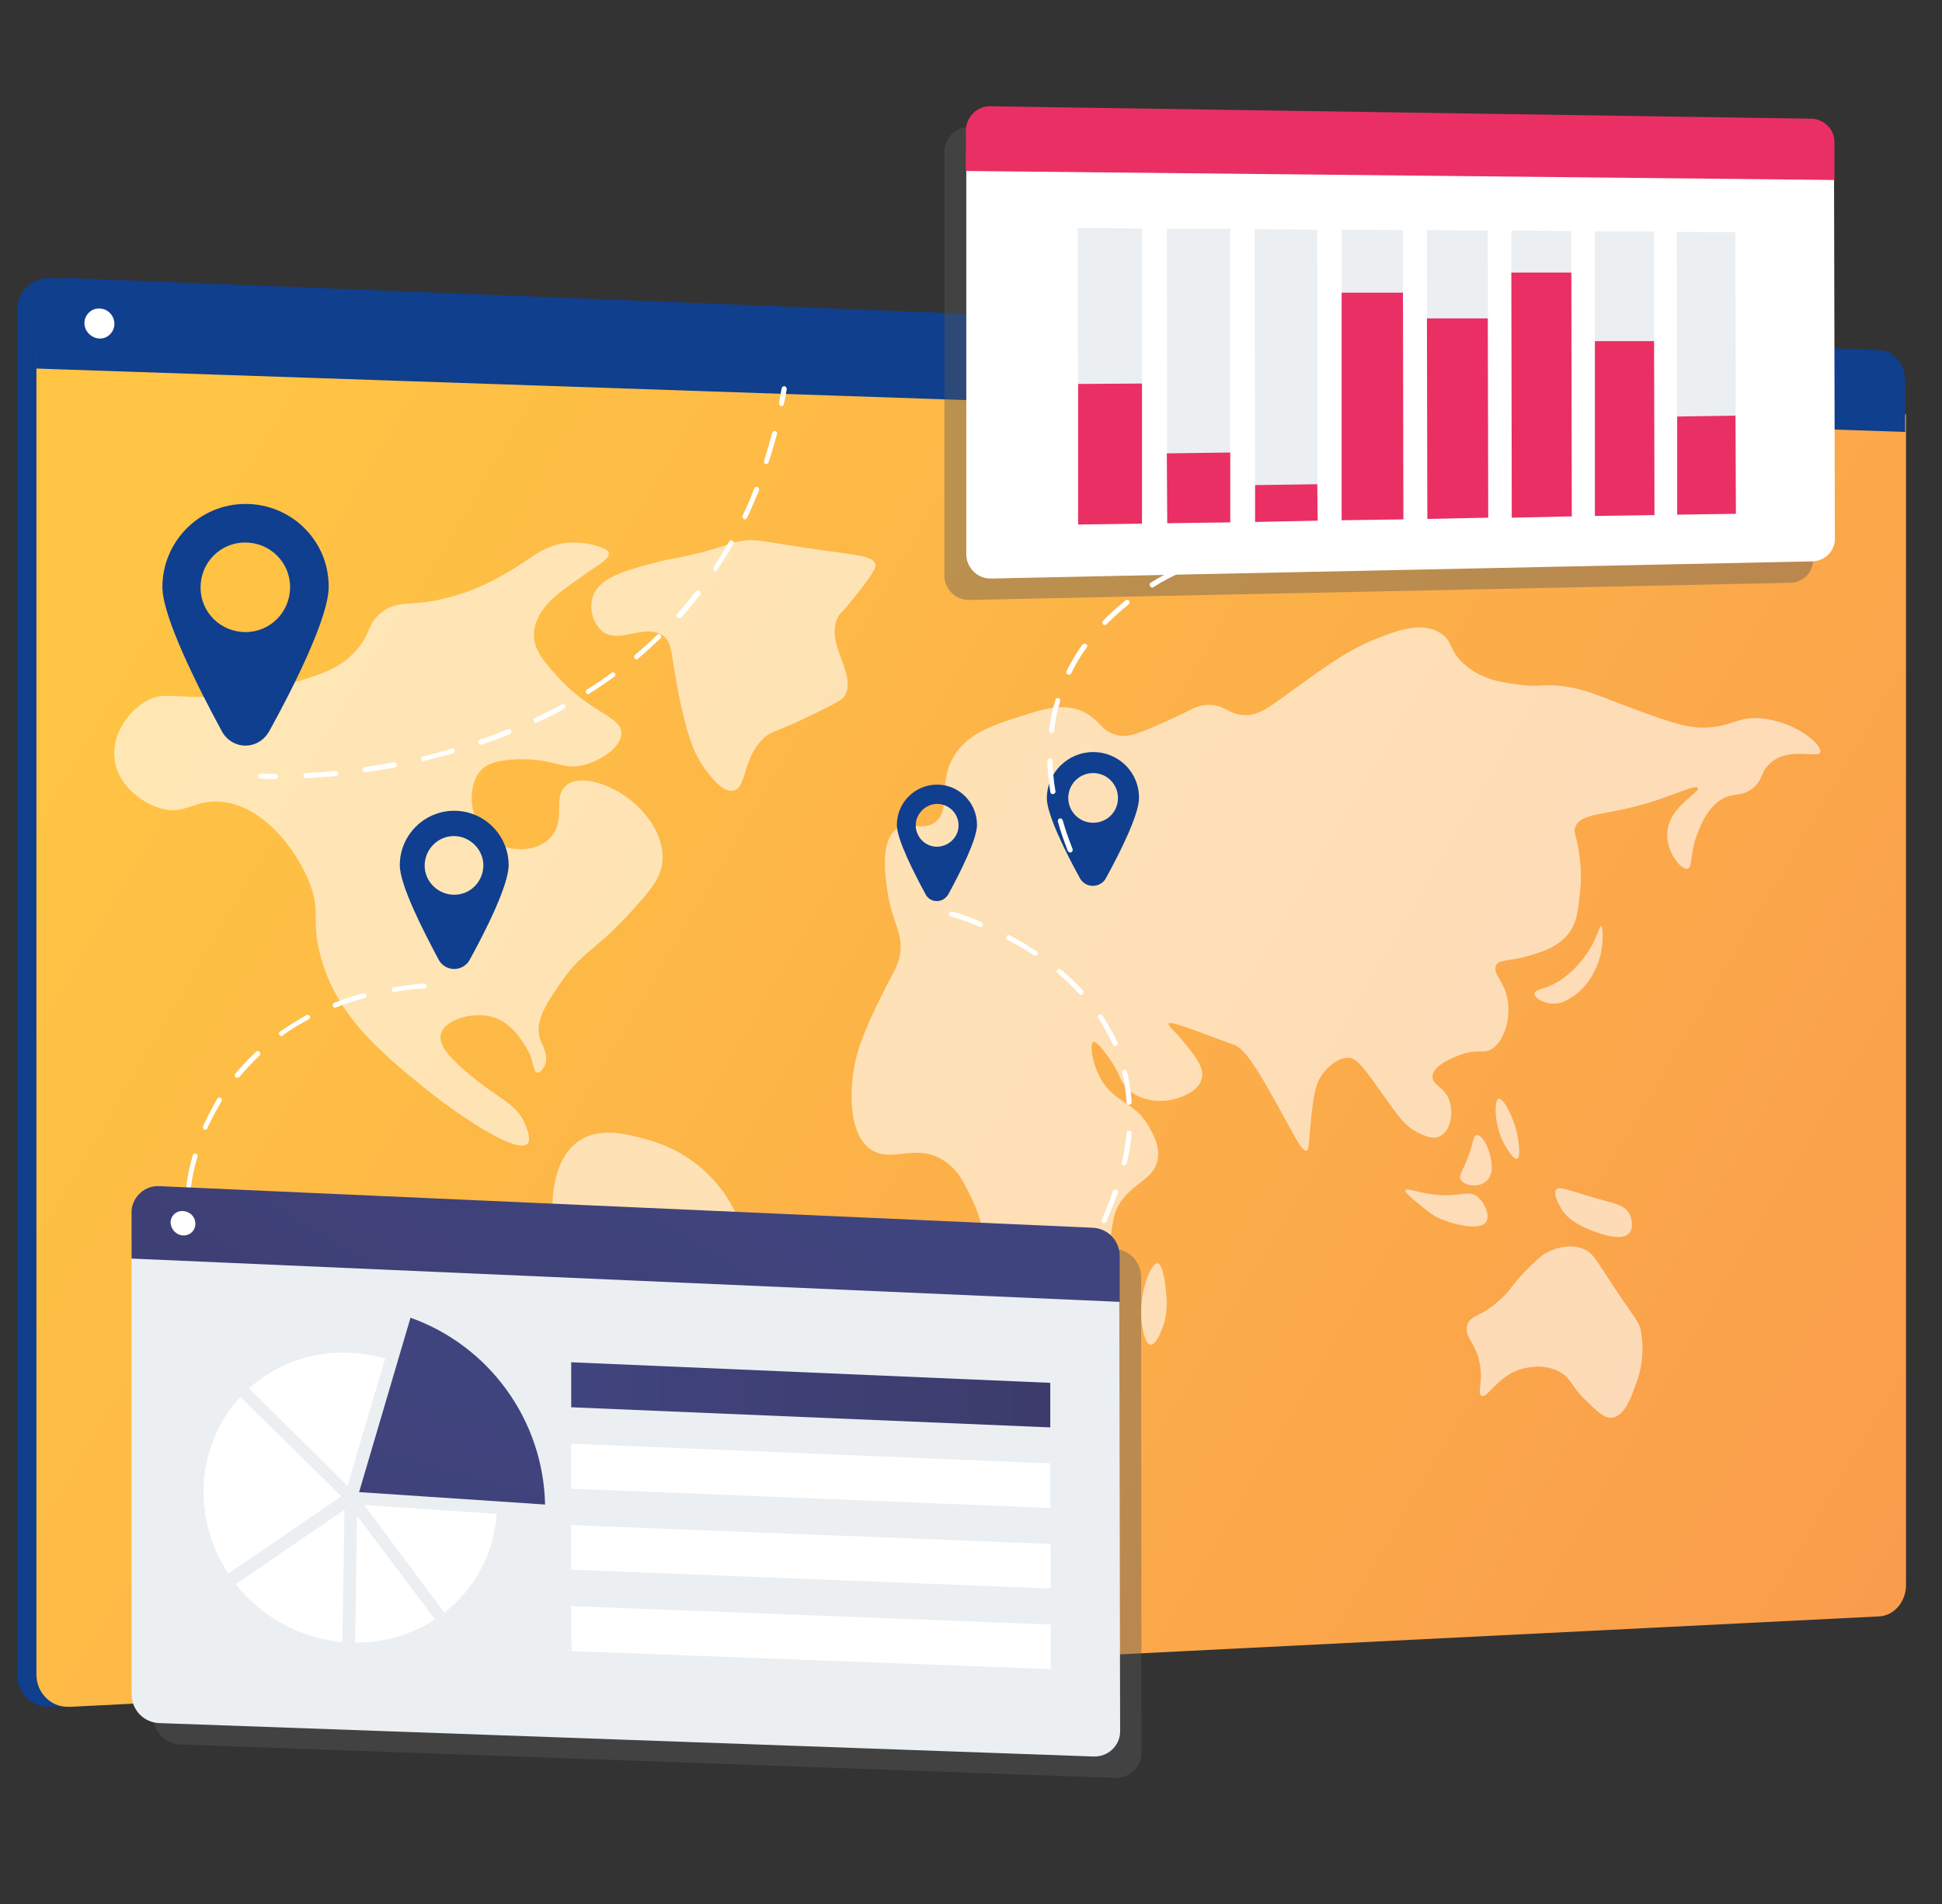
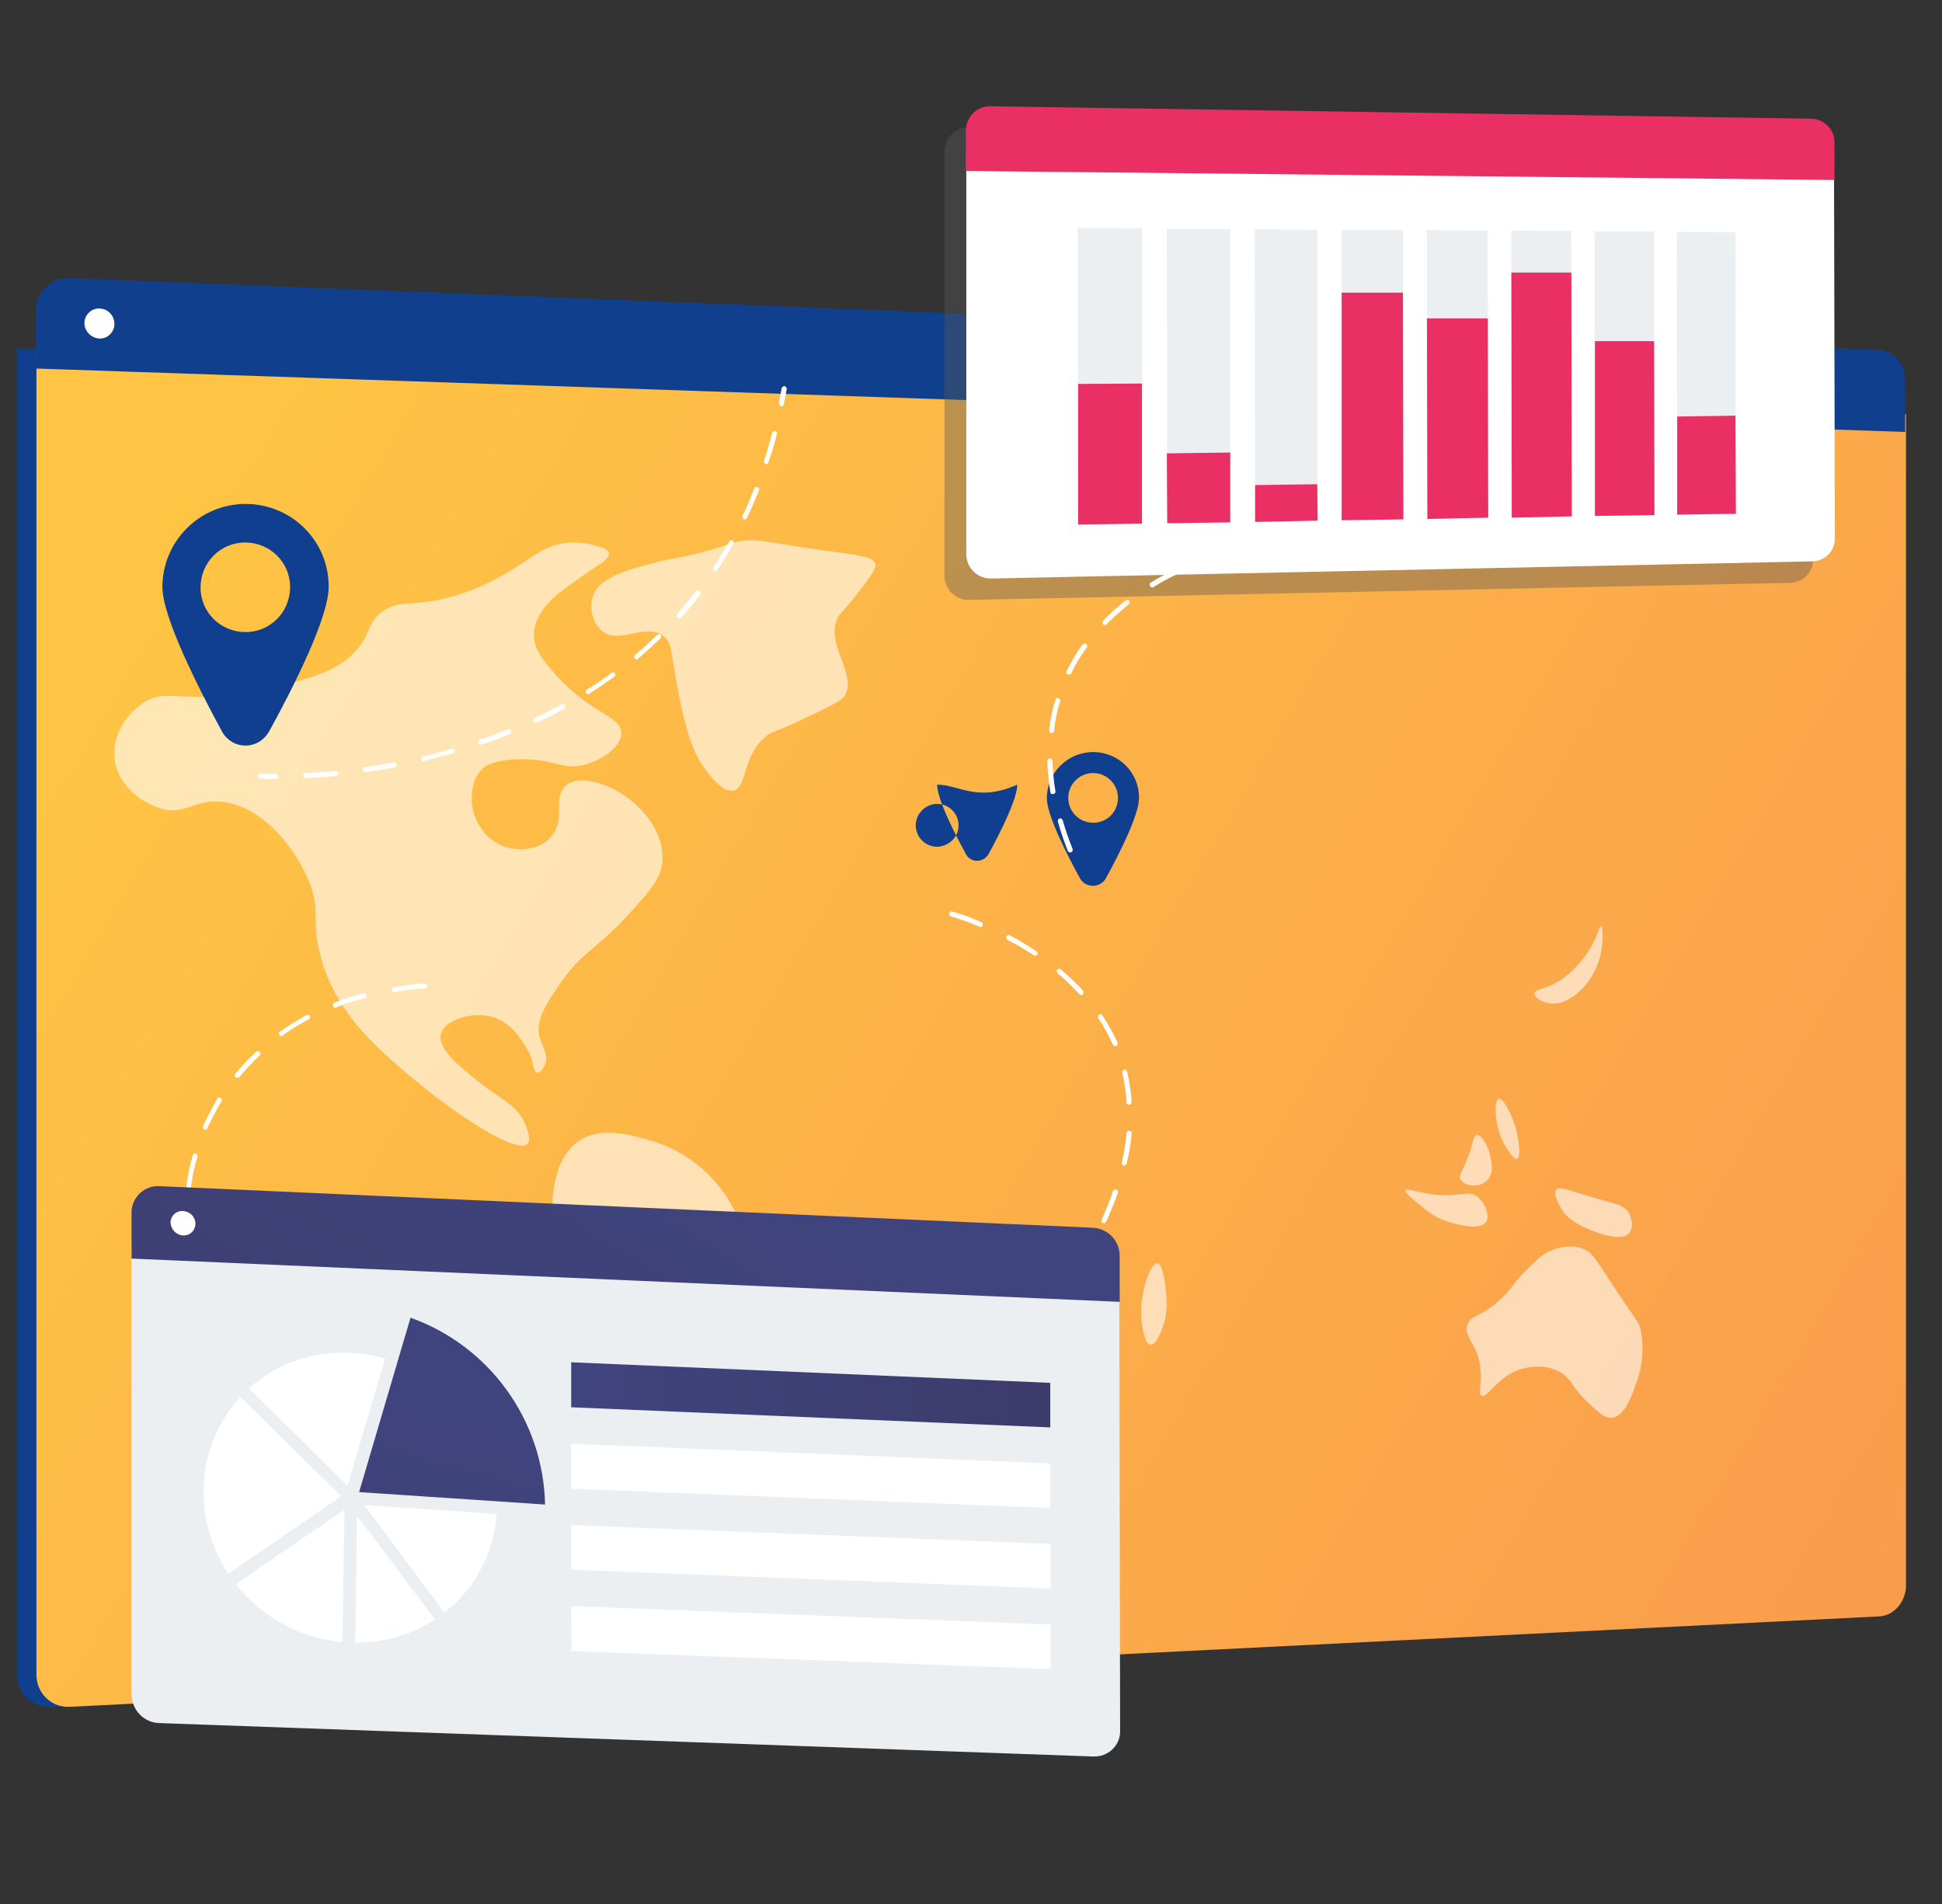
<svg xmlns="http://www.w3.org/2000/svg" version="1.1" id="Layer_1" x="0px" y="0px" viewBox="0 0 453.2 444.4" style="enable-background:new 0 0 453.2 444.4;" xml:space="preserve">
  <rect x="0" y="0" width="453.2" height="444.4" fill="#333333" stroke="none" />
  <style type="text/css">
	.st0{fill:#0F3F8D;}
	.st1{fill:url(#SVGID_1_);}
	.st2{fill:#FFFFFF;}
	.st3{opacity:0.4;fill:#595959;}
	.st4{opacity:0.6;}
	.st5{fill:#EA2F64;}
	.st6{fill:#EBEFF2;}
	.st7{fill:#0F3F8E;}
	.st8{fill:url(#SVGID_2_);}
	.st9{fill:url(#SVGID_3_);}
	.st10{fill:url(#SVGID_4_);}
</style>
  <path class="st0" d="M4,81.3v309.5c0,4.1,3.2,7.5,7.3,7.5c0.2,0,0.4,0,0.6,0l422.2-21.1c3.4-0.2,6.2-3.4,6.2-7.3V96.7L4,81.3z" />
-   <path class="st0" d="M434.1,81.7L11.9,64.9c-4.2-0.2-7.7,3-7.9,7.1c0,0.2,0,0.3,0,0.5V86l436.2,14.8V88.9  C440.2,85,437.5,81.8,434.1,81.7z" />
  <linearGradient id="SVGID_1_" gradientUnits="userSpaceOnUse" x1="110.721" y1="273.848" x2="981.037" y2="-239.244" gradientTransform="matrix(1 0 0 -1 -73.62 408.04)">
    <stop offset="0" style="stop-color:#FFC444" />
    <stop offset="1" style="stop-color:#F36F56" />
  </linearGradient>
  <path class="st1" d="M8.5,81.3v309.5c0,4.1,3.2,7.5,7.3,7.5c0.2,0,0.4,0,0.6,0l422.2-21.1c3.4-0.2,6.2-3.4,6.2-7.3V96.7L8.5,81.3z" />
  <path class="st0" d="M438.5,81.7L16.3,64.9c-4.2-0.2-7.7,3-7.9,7.1c0,0.2,0,0.3,0,0.5V86l436.2,14.8V88.9  C444.7,85,441.9,81.8,438.5,81.7z" />
  <path class="st2" d="M26.7,75.6c0,1.8-1.5,3.4-3.3,3.4c-0.1,0-0.1,0-0.2,0c-1.9-0.1-3.5-1.7-3.5-3.6c0-1.8,1.5-3.4,3.3-3.4  c0.1,0,0.1,0,0.2,0C25.1,72,26.7,73.6,26.7,75.6z" />
  <path class="st3" d="M423.1,43.8V38c0-2.9-2.3-5.3-5.3-5.4l-191.4-2.9c-3.1-0.2-5.8,2.2-6,5.4c0,0,0,0.1,0,0.1v6.2v3.4v89.7  c0.1,3.1,2.7,5.6,5.8,5.5c0.1,0,0.1,0,0.2,0l191.5-4c2.9-0.1,5.2-2.4,5.2-5.3L423.1,43.8z" />
-   <path class="st3" d="M266.3,308.7V298c0-3.5-2.8-6.5-6.4-6.6l-217.7-9.7c-3.3-0.2-6.2,2.3-6.5,5.7c0,0.1,0,0.3,0,0.4v7v3.8v101.9  c0.1,3.6,2.9,6.5,6.5,6.6l218,7.8c3.3,0.1,6.1-2.4,6.2-5.7c0-0.1,0-0.2,0-0.3L266.3,308.7L266.3,308.7z" />
  <g class="st4">
    <path class="st2" d="M33.8,163.8c-4,2.4-7.9,7.8-7,13.7s6.3,9.8,10.5,11.1c5.9,1.8,7.9-2.1,14.3-1.5c9.7,0.9,17.2,10.8,20.3,18.1   c3.1,7.3,0.7,8.9,2.7,17.1c3.5,14.5,14.3,23.3,24.6,31.7c8.6,6.9,21.6,15.4,23.9,12.9c0.8-0.9,0.1-3-0.4-4.2   c-1.8-4.9-5.9-6.1-11.6-10.7c-4-3.3-9.1-7.4-8.2-10.7c0.8-3.3,7.2-5.3,12-4c4.8,1.4,7.3,6.1,8.6,8.4c1,2,0.9,4.5,1.9,4.6   c0.7,0.1,1.4-1,1.8-1.8c0.9-2.3-0.7-4.5-1.2-6.2c-1.3-4.1,1.8-8.5,4.8-12.9c5-7.3,7.9-7.4,15.7-15.8c5.2-5.7,7.8-8.6,8.1-12.7   c0.5-7.1-5.4-12.4-6.4-13.3c-4.7-4.3-12.8-7.3-16.2-4.2c-3.1,2.7,0.2,8-3.5,12c-2.5,2.8-6.9,3.3-10.4,2.3c-4.9-1.5-7.7-6.3-8-10.6   c0-0.8-0.3-4.8,2.2-7.4c0.7-0.8,2.5-2.3,8.5-2.5c8.4-0.3,10.1,2.5,15.1,1.4c4.1-0.9,9.2-4.2,9.1-7.6c-0.1-3.9-7-4.4-15-13.2   c-3.1-3.5-5.6-6.3-5.4-10.1c0.3-5.3,5.8-9.3,6.9-10.1c4.3-3.2,8.1-5.7,8.1-5.7c1.1-0.7,2.6-1.8,2.5-2.8c-0.1-0.7-1-1.1-2.5-1.6   c-2.7-0.9-5.6-1.1-8.4-0.7c-5.7,1.2-7.5,4-14.4,7.7c-4.4,2.5-9.1,4.3-14,5.4c-7.4,1.6-9.9,0.1-13.6,2.9c-3.7,2.7-2.4,4.9-6.1,9   c-3.8,4.3-8.5,5.7-15.7,7.8c-5.3,1.5-10.7,2.5-16.1,2.9C40.4,163.1,38,161.2,33.8,163.8z" />
    <path class="st2" d="M154,131c-7.6,2-14.3,3.6-15.7,8.4c-0.8,2.7,0,5.7,2,7.7c4,3.6,10.1-1.9,14.5,1.3c2.3,1.7,1.5,3.9,4.1,16.1   c1.8,8.1,3.3,12,6.1,15.6c1.6,2,3.8,4.8,6.1,4.4c3.3-0.6,2-7.5,7.2-12.3c1.8-1.7,2.2-1,10.8-5.2c5-2.4,7.6-3.7,8.1-4.7   c2.8-5.3-4.7-11.9-1.7-18.2c0.6-1.2,0.7-0.6,4.5-5.5c4.5-5.6,4.4-6.5,4.3-6.9c-0.5-1.9-3.8-2.1-12.4-3.3c-14.3-2-15.5-2.9-19.7-2   c-2.8,0.6-3.6,1.3-9.7,2.8C157.8,130.4,157.2,130.2,154,131z" />
    <path class="st2" d="M134.6,266.6c-4.2,3.3-5.1,8.8-5.4,11.1c-0.9,5.6,0.7,9.2,3.7,18.4c3.6,11.1,5.4,16.6,5.7,19.8   c0.4,4.9-0.4,5.8-4,25.2c-2.6,14.4-2.9,18.2-0.5,20.7c3.5,3.8,11,3.1,11.3,2.1c0.1-0.5-1.5-0.9-2.7-2.5c-2.7-3.6-0.8-9.6-0.2-11.2   c2-6.3,5.9-9.1,12.2-15.4c7.4-7.5,12.3-12.3,15.8-19.5c1.8-3.6,5.5-11.4,4.4-21.4c-0.7-5.6-2.8-11-6-15.6   c-4.2-5.9-10.3-10.2-17.3-12.2C146.7,264.7,139.8,262.7,134.6,266.6z" />
-     <path class="st2" d="M206.5,230.8c-2.7,5.4-5.7,11.4-6.9,16.9c-1.1,4.9-2.1,16.1,3.3,20.3c4.9,3.8,10.5-1.5,17.3,2.8   c3.5,2.2,4.9,5.5,6.8,9.4c4,8.5,2.1,13.2,3.8,24.1c0.8,5.1,3.3,21.4,9.6,22.4c5.2,0.8,10.9-9.3,11.9-11c2.5-4.5,3.5-9.1,5.3-18.2   c2.5-12.3,1.6-13.9,4.2-17.4c3.4-4.5,7.4-5,8.3-9.3c0.7-3.1-0.9-5.9-1.8-7.6c-3.5-6.4-8.3-5.6-11.6-11.8c-1.9-3.5-2.4-7.8-1.6-8.2   c0.8-0.4,2.6,2.2,3.5,3.4c2.8,3.8,2.5,5.2,4.2,7.1c3.4,3.9,9.2,3.2,9.7,3.1c2.7-0.4,7.4-2,8-5.3c0.5-2.5-1.7-5.2-4.3-8.4   c-2.1-2.6-3.7-3.7-3.5-4.2c0.3-0.5,2.1,0.1,7.1,1.9c5.4,2,8.1,3,8.5,3.1c1.8,1.1,3.4,2.6,8.4,11.5c5.1,8.9,7,13.5,8.2,13.1   c0.6-0.2,0.5-1.4,0.9-5.6c0.6-6.3,1-9.5,2.5-11.8c1.3-1.9,4-4.6,6.8-4.2c1.7,0.2,3.7,3,7.6,8.5c3.9,5.5,5.2,7.3,7.8,8.7   c1.4,0.7,3.9,2.1,5.8,0.9c2.2-1.3,2.9-5.2,2-8c-1.1-3.4-4.1-3.7-4-5.8c0.1-3,6.3-4.9,6.9-5.2c4-1.3,5,0.1,7.1-1.3   c3-2.1,4.3-7.5,3.5-11.6c-0.8-4.2-3.5-5.9-2.7-7.7c0.7-1.6,2.8-1,7.1-2.2c3.1-0.9,7.8-2.1,10.3-6c1.5-2.3,1.8-4.8,2.2-8.7   c0.3-2.6,0.3-5.1,0-7.7c-0.5-5.7-1.6-6.1-1.1-7.7c1.2-3.6,6.9-2.6,17.6-5.9c6.1-1.9,10.6-4.2,11-3.3c0.5,1.1-6.6,4.3-7.1,10.2   c-0.4,4.5,3.2,9.1,4.8,8.6c1.2-0.3,0.3-3.9,2.6-9.1c0.8-1.9,2.1-4.8,4.7-6.7c3.2-2.2,5.1-0.7,7.9-3c2.3-1.9,1.7-3.4,3.6-5.4   c4.4-4.6,11.7-1.3,12.1-3s-5.2-6.6-12.6-7.7c-6.6-1.1-7.6,2-15,2c-4.2,0-9.4-1.9-19.7-5.8c-5.8-2.2-8.9-3.6-14.2-4   c-3.7-0.3-3.8,0.3-7.7-0.1c-4.4-0.5-9.9-1.1-14.1-5.1c-3.4-3.1-2.3-4.9-5.1-6.9c-4.5-3.1-10.6-0.7-15.8,1.4   c-5.6,2.3-9.5,5-16.2,9.8c-7.8,5.5-10.4,8.3-14.8,7.7c-3.2-0.4-3.9-2.3-7.5-2.3c-3,0-3.9,1.2-9.9,3.8c-5.8,2.6-8.8,3.9-11.3,3.3   c-4-0.8-4.1-3.7-8.3-5.6c-4.6-2-8.9-0.6-14.2,1.1c-6.6,2.1-13.1,4.1-16.2,10.1c-3.3,6.3-0.2,11.9-4,14.7c-3.1,2.3-6.3-0.7-9.2,1.7   c-3.5,3-2.5,10.4-1.9,14.3c1.1,7.7,3.8,9.6,2.9,15.1C209.4,225.7,208.7,226.4,206.5,230.8z" />
    <path class="st2" d="M270.1,294.8c-1.6-0.1-4.3,6.9-3.7,13.4c0,0.4,0.6,5.5,2.1,5.6s2.8-4.1,3-4.5c0.7-2.2,0.9-4.6,0.7-6.9   C272.1,301.3,271.6,294.9,270.1,294.8z" />
    <path class="st2" d="M328,277.8c-0.1,0.3,0.3,0.8,1.6,1.9c3.3,2.8,5,4.3,7.8,5.2c2.4,0.9,8.3,2.4,9.5,0.1c0.8-1.5-0.4-4.4-2.2-5.8   s-3.5-0.1-8.2-0.3C331.5,278.7,328.2,277,328,277.8z" />
    <path class="st2" d="M344.6,264.9c-1,0.2-0.7,2.3-2.7,6.8c-0.9,2.1-1.4,2.7-1.1,3.4c0.6,1.6,4.3,2.3,6.2,0.4   c1.9-1.9,0.9-4.9,0.7-6.1C347.2,267.4,345.8,264.7,344.6,264.9z" />
    <path class="st2" d="M364.5,282.3c0.7,1.1,2,2.6,5,4c1.1,0.5,8.9,4.2,10.9,1.2c0.8-1.2,0.4-3.1-0.2-4.3c-1-1.8-2.8-2.2-5.7-3   c-8.7-2.4-10.7-3.6-11.4-2.5C362.4,278.8,364.1,281.6,364.5,282.3z" />
    <path class="st2" d="M349.7,256.4c-1,0.4-1,5.6,0.9,9.7c1,2.1,2.7,4.7,3.5,4.3s0.4-4-0.2-6.5C352.9,260.1,350.7,256,349.7,256.4z" />
    <path class="st2" d="M358.1,231.9c0-1.2,2.8-0.9,6.4-3.4c3.6-2.6,6.4-6.1,8.1-10.2c0.4-1,0.8-2.2,1.1-2.2c0.3,0.1,0.5,3.1,0,5.8   c-0.9,4.9-3.9,9.3-7.7,11.3c-1.1,0.7-2.3,1-3.5,1C360.4,234.2,358.1,233,358.1,231.9z" />
    <path class="st2" d="M350.6,302.8c-4.8,4.7-7.5,3.9-8.2,6.5c-0.8,3,2.5,4.2,3.1,10.1c0.4,3.7-0.7,5.8,0.2,6.3   c1.3,0.8,3.5-4.1,8.6-6c0.4-0.1,5.7-2.1,10.1,0.7c2.5,1.6,2.2,3.2,6.3,7c2.6,2.5,4,3.7,5.7,3.4c2.7-0.5,4.3-4.7,5.2-7.4   c1.7-4.1,2.1-8.6,1.3-13c-0.6-2.5-1-1.9-8.5-13.5c-2.1-3.2-2.9-4.6-4.8-5.4c-3.9-1.7-8.1,0.5-8.8,0.9c-1.5,0.8-2.8,2.2-5.5,4.9   C352.3,300.7,352.5,301,350.6,302.8z" />
  </g>
  <path class="st2" d="M245.3,102.4c0,1-0.9,1.8-1.9,1.8c0,0,0,0,0,0c-1,0-1.9-0.8-1.9-1.8c0-1,0.9-1.8,1.9-1.8c0,0,0,0,0,0  C244.4,100.5,245.3,101.3,245.3,102.4z" />
  <g>
    <path class="st2" d="M225.5,36.5v93c0.1,3.1,2.7,5.6,5.8,5.5c0.1,0,0.1,0,0.2,0l191.5-4c2.9-0.1,5.2-2.4,5.2-5.3l-0.2-86.9   L225.5,36.5z" />
    <path class="st5" d="M422.8,27.7l-191.4-2.9c-3.1-0.2-5.8,2.2-6,5.4c0,0,0,0.1,0,0.1v9.6L428.1,42v-8.9   C428.1,30.2,425.7,27.8,422.8,27.7z" />
    <polygon class="st6" points="266.5,122.2 251.6,122.4 251.5,53.2 266.5,53.3  " />
    <polygon class="st5" points="266.5,122.2 251.6,122.4 251.6,89.6 266.5,89.5  " />
    <polygon class="st6" points="287.1,121.9 272.4,122.1 272.3,53.4 287.1,53.4  " />
    <polygon class="st5" points="287.1,121.9 272.4,122.1 272.3,105.8 287.1,105.6  " />
    <polygon class="st6" points="307.5,121.5 292.9,121.8 292.8,53.5 307.4,53.6  " />
    <polygon class="st5" points="307.5,121.5 292.9,121.8 292.9,113.2 307.4,113  " />
    <polygon class="st6" points="327.5,121.2 313.1,121.4 313.1,53.6 327.4,53.7  " />
    <polygon class="st5" points="327.5,121.2 313.1,121.4 313.1,68.3 327.4,68.3  " />
    <polygon class="st6" points="347.3,120.8 333.1,121.1 333,53.7 347.2,53.8  " />
    <polygon class="st5" points="347.3,120.8 333.1,121.1 333,74.3 347.2,74.3  " />
    <polygon class="st6" points="366.8,120.5 352.8,120.8 352.7,53.8 366.7,53.9  " />
    <polygon class="st5" points="366.8,120.5 352.8,120.8 352.7,63.6 366.7,63.6  " />
    <polygon class="st6" points="386.1,120.2 372.2,120.4 372.2,54 386,54  " />
    <polygon class="st5" points="386.1,120.2 372.2,120.4 372.2,79.6 386,79.6  " />
    <polygon class="st6" points="405.1,119.9 391.4,120.1 391.3,54.1 405,54.2  " />
    <polygon class="st5" points="405.1,119.9 391.4,120.1 391.4,97.2 405,97  " />
  </g>
  <path class="st7" d="M57.3,117.6c-10.7,0-19.4,8.7-19.4,19.4c0,6.9,8.2,23.2,13.9,33.7c1.7,3.1,5.5,4.2,8.5,2.5  c1.1-0.6,1.9-1.5,2.5-2.5c5.8-10.5,13.9-26.7,13.9-33.7C76.8,126.3,68.1,117.6,57.3,117.6z M57.3,147.5c-5.8,0-10.5-4.6-10.5-10.4  c0-5.8,4.6-10.5,10.4-10.5c5.8,0,10.5,4.6,10.5,10.4c0,0,0,0,0,0C67.7,142.8,63.1,147.5,57.3,147.5z" />
-   <path class="st7" d="M106,189.2c-7,0-12.7,5.7-12.7,12.7c0,0,0,0,0,0c0,4.6,5.4,15.2,9.1,22.1c1.1,2,3.6,2.7,5.6,1.6  c0.7-0.4,1.3-1,1.6-1.6c3.8-6.9,9.1-17.5,9.1-22.1C118.7,194.9,113,189.2,106,189.2C106,189.2,106,189.2,106,189.2z M106,208.8  c-3.8,0-6.9-3.1-6.9-6.8c0-3.8,3.1-6.9,6.8-6.9s6.9,3.1,6.9,6.8c0,0,0,0,0,0C112.8,205.7,109.8,208.8,106,208.8  C106,208.8,106,208.8,106,208.8z" />
  <path class="st7" d="M255.1,175.5c-5.9,0-10.8,4.8-10.8,10.8l0,0c0,3.8,4.5,12.8,7.7,18.6c0.9,1.7,3,2.3,4.7,1.4  c0.6-0.3,1.1-0.8,1.4-1.4c3.2-5.8,7.7-14.8,7.7-18.6C265.9,180.3,261.1,175.5,255.1,175.5z M255.1,192c-3.2,0-5.8-2.6-5.8-5.8  c0-3.2,2.6-5.8,5.8-5.8c3.2,0,5.8,2.6,5.8,5.8c0,0,0,0,0,0C260.9,189.5,258.3,192,255.1,192L255.1,192L255.1,192z" />
-   <path class="st7" d="M218.7,183.1c-5.2,0-9.4,4.2-9.4,9.4l0,0c0,3.4,4,11.2,6.7,16.2c0.8,1.5,2.6,2,4.1,1.2c0.5-0.3,0.9-0.7,1.2-1.2  c2.8-5.1,6.7-12.9,6.7-16.2C228,187.3,223.8,183.1,218.7,183.1L218.7,183.1z M218.7,197.6c-2.8,0-5-2.3-5-5s2.3-5,5-5  c2.8,0,5,2.3,5,5c0,0,0,0,0,0C223.7,195.3,221.5,197.5,218.7,197.6C218.7,197.6,218.7,197.6,218.7,197.6L218.7,197.6z" />
+   <path class="st7" d="M218.7,183.1l0,0c0,3.4,4,11.2,6.7,16.2c0.8,1.5,2.6,2,4.1,1.2c0.5-0.3,0.9-0.7,1.2-1.2  c2.8-5.1,6.7-12.9,6.7-16.2C228,187.3,223.8,183.1,218.7,183.1L218.7,183.1z M218.7,197.6c-2.8,0-5-2.3-5-5s2.3-5,5-5  c2.8,0,5,2.3,5,5c0,0,0,0,0,0C223.7,195.3,221.5,197.5,218.7,197.6C218.7,197.6,218.7,197.6,218.7,197.6L218.7,197.6z" />
  <path class="st2" d="M64.2,181.8c-2.1,0-3.3-0.1-3.4-0.1c-0.3,0-0.6-0.3-0.6-0.6c0,0,0,0,0,0c0-0.3,0.3-0.6,0.6-0.6  c0,0,1.3,0.1,3.5,0.1l0,0c0.3,0,0.6,0.3,0.6,0.6v0c0,0.3-0.3,0.6-0.6,0.6h0H64.2z" />
  <path class="st2" d="M71.4,181.6c-0.3,0-0.6-0.2-0.6-0.6c0-0.3,0.2-0.6,0.6-0.6c2.3-0.1,4.6-0.3,6.9-0.5c0.3,0,0.6,0.2,0.7,0.5  c0,0.3-0.2,0.6-0.5,0.7l0,0C76,181.3,73.7,181.5,71.4,181.6L71.4,181.6z M85.2,180.2c-0.3,0-0.5-0.2-0.6-0.5c0-0.3,0.2-0.6,0.5-0.7  c2.3-0.3,4.6-0.7,6.8-1.1c0.3-0.1,0.6,0.2,0.7,0.5c0,0,0,0,0,0c0.1,0.3-0.2,0.6-0.5,0.7c0,0,0,0,0,0  C89.9,179.5,87.6,179.9,85.2,180.2L85.2,180.2z M98.9,177.7c-0.3,0-0.5-0.2-0.6-0.5c-0.1-0.3,0.1-0.6,0.4-0.7c0,0,0,0,0,0  c2.3-0.5,4.5-1.1,6.7-1.8c0.3-0.1,0.6,0.1,0.7,0.4c0.1,0.3-0.1,0.6-0.4,0.7c-2.2,0.6-4.5,1.2-6.8,1.8L98.9,177.7z M112.2,173.8  c-0.3,0-0.6-0.3-0.6-0.6c0-0.3,0.2-0.5,0.4-0.6c2.2-0.7,4.4-1.6,6.5-2.4c0.3-0.1,0.7,0,0.8,0.3c0.1,0.3,0,0.6-0.3,0.8  c-2.1,0.9-4.3,1.7-6.5,2.4C112.4,173.8,112.3,173.8,112.2,173.8L112.2,173.8z M125.1,168.7c-0.3,0-0.6-0.3-0.6-0.6  c0-0.2,0.1-0.5,0.4-0.6c2.1-1,4.2-2,6.2-3.1c0.3-0.2,0.6-0.1,0.8,0.2s0.1,0.6-0.2,0.8c0,0,0,0,0,0c-2,1.1-4.1,2.2-6.2,3.1  C125.3,168.6,125.2,168.7,125.1,168.7L125.1,168.7z M137.3,162c-0.3,0-0.6-0.3-0.6-0.6c0-0.2,0.1-0.4,0.3-0.5c2-1.2,3.9-2.5,5.7-3.9  c0.3-0.2,0.6-0.1,0.8,0.1c0,0,0,0,0,0c0.2,0.3,0.1,0.6-0.1,0.8c-1.9,1.3-3.8,2.7-5.8,3.9C137.5,162,137.4,162,137.3,162L137.3,162z   M148.6,153.9c-0.3,0-0.6-0.3-0.6-0.6c0-0.2,0.1-0.3,0.2-0.5c1.8-1.5,3.5-3,5.1-4.6c0.2-0.2,0.6-0.3,0.8-0.1s0.3,0.6,0.1,0.8  c0,0,0,0.1-0.1,0.1c-1.7,1.6-3.4,3.2-5.2,4.7C148.8,153.8,148.7,153.9,148.6,153.9L148.6,153.9z M158.5,144.3  c-0.1,0-0.3-0.1-0.4-0.2c-0.2-0.2-0.3-0.6-0.1-0.8c0,0,0,0,0,0c1.5-1.7,3-3.5,4.4-5.3c0.2-0.3,0.6-0.3,0.9-0.1  c0.3,0.2,0.3,0.6,0.1,0.9l0,0c-1.4,1.8-2.9,3.6-4.5,5.4C158.9,144.2,158.7,144.3,158.5,144.3L158.5,144.3z M167,133.3  c-0.1,0-0.2,0-0.3-0.1c-0.3-0.2-0.3-0.5-0.2-0.8c1.2-1.9,2.5-3.9,3.6-5.9c0.1-0.3,0.4-0.5,0.7-0.4c0.3,0.1,0.5,0.4,0.4,0.7  c0,0.1-0.1,0.2-0.2,0.3c-1.1,2-2.4,4-3.6,5.9C167.4,133.1,167.2,133.2,167,133.3L167,133.3z M173.8,121.2c-0.1,0-0.2,0-0.2-0.1  c-0.3-0.1-0.4-0.5-0.3-0.8c0,0,0,0,0,0c1-2,1.9-4.2,2.7-6.3c0.1-0.3,0.5-0.5,0.8-0.3c0,0,0,0,0,0c0.3,0.1,0.5,0.5,0.3,0.8  c0,0,0,0,0,0c-0.9,2.2-1.8,4.3-2.8,6.4C174.2,121,174,121.2,173.8,121.2L173.8,121.2z M178.9,108.3c-0.1,0-0.1,0-0.2,0  c-0.3-0.1-0.5-0.4-0.4-0.7c0.7-2.2,1.3-4.4,1.9-6.6c0.1-0.3,0.4-0.5,0.7-0.4s0.5,0.4,0.4,0.7c-0.6,2.3-1.2,4.5-2,6.7  C179.3,108.1,179.1,108.2,178.9,108.3L178.9,108.3z" />
  <path class="st2" d="M182.4,94.8h-0.1c-0.3-0.1-0.5-0.4-0.5-0.7c0,0,0,0,0,0c0.2-1.1,0.4-2.3,0.6-3.5c0.1-0.3,0.4-0.5,0.7-0.5  c0.3,0.1,0.5,0.4,0.5,0.7c0,0,0,0,0,0c-0.2,1.2-0.4,2.4-0.7,3.5C182.9,94.6,182.6,94.8,182.4,94.8z" />
  <path class="st2" d="M262.7,140.1c0.3-0.2,0.6-0.1,0.8,0.1c0.2,0.3,0.1,0.6-0.1,0.8l0,0c-1.8,1.5-3.5,3-5.2,4.7  c-0.2,0.2-0.6,0.2-0.8,0c0,0,0,0,0,0c-0.2-0.2-0.2-0.6,0-0.8c0,0,0,0,0,0C259,143.2,260.8,141.6,262.7,140.1z M268.5,136L268.5,136  c2-1.3,4.2-2.4,6.4-3.4c0.3-0.1,0.7,0,0.8,0.3c0.1,0.3,0,0.6-0.3,0.8c-2.1,0.9-4.2,2-6.2,3.3c-0.3,0.2-0.6,0.1-0.8-0.2c0,0,0,0,0,0  C268.2,136.5,268.3,136.1,268.5,136L268.5,136z M252.8,150.3c0.3-0.2,0.6-0.1,0.8,0.1c0.2,0.2,0.2,0.5,0,0.7c-1.4,1.9-2.6,3.9-3.6,6  c-0.1,0.3-0.5,0.4-0.8,0.3c0,0,0,0,0,0c-0.3-0.1-0.4-0.5-0.3-0.8c1.1-2.2,2.3-4.2,3.7-6.2C252.7,150.4,252.8,150.4,252.8,150.3  L252.8,150.3z M246.5,163c0.1-0.1,0.3-0.1,0.5-0.1c0.3,0.1,0.5,0.4,0.4,0.8c-0.7,2.2-1.2,4.5-1.4,6.9c-0.1,0.3-0.4,0.5-0.7,0.5  c0,0,0,0,0,0c-0.3-0.1-0.5-0.4-0.5-0.7c0.3-2.4,0.8-4.8,1.5-7.1C246.4,163.2,246.4,163.1,246.5,163L246.5,163z M244.7,177.1  c0.1-0.1,0.2-0.1,0.3-0.1c0.3,0,0.6,0.2,0.6,0.6c0,0,0,0,0,0c0.1,2.3,0.3,4.7,0.7,7c0.1,0.3-0.1,0.6-0.5,0.7s-0.6-0.1-0.7-0.5  c0,0,0,0,0-0.1c-0.4-2.4-0.6-4.8-0.7-7.1C244.5,177.4,244.6,177.2,244.7,177.1L244.7,177.1z M247.1,191.1c0-0.1,0.1-0.1,0.2-0.1  c0.3-0.1,0.6,0.1,0.7,0.4c0,0,0,0,0,0c0.6,2.2,1.4,4.4,2.3,6.7c0.1,0.3,0,0.6-0.3,0.8c0,0,0,0,0,0c-0.3,0.1-0.6,0-0.8-0.3  c0,0,0,0,0,0c-0.9-2.3-1.7-4.6-2.3-6.8C246.8,191.5,246.9,191.3,247.1,191.1z" />
  <path class="st2" d="M44,277.3L44,277.3c-0.3,0-0.6-0.3-0.5-0.6c0,0,0,0,0,0c0.3-2.4,0.8-4.8,1.5-7.1c0.1-0.3,0.4-0.5,0.7-0.4  c0.3,0.1,0.5,0.4,0.4,0.7c-0.7,2.2-1.2,4.5-1.5,6.9C44.6,277.1,44.3,277.3,44,277.3z M47.9,263.6c-0.1,0-0.2,0-0.2,0  c-0.3-0.1-0.4-0.5-0.3-0.8c0,0,0,0,0,0c1-2.2,2.1-4.3,3.3-6.4c0.2-0.3,0.5-0.4,0.8-0.2c0.3,0.2,0.4,0.5,0.2,0.8c0,0,0,0,0,0  c-1.2,2-2.3,4.1-3.3,6.2C48.4,263.5,48.2,263.6,47.9,263.6z M55.4,251.5c-0.1,0-0.3,0-0.4-0.1c-0.3-0.2-0.3-0.6-0.1-0.8  c1.5-1.9,3.2-3.6,4.9-5.2c0.3-0.2,0.6-0.2,0.8,0.1c0.2,0.2,0.2,0.6,0,0.8c-1.7,1.6-3.3,3.3-4.8,5.1  C55.7,251.4,55.5,251.5,55.4,251.5L55.4,251.5z M65.7,241.8c-0.3,0-0.6-0.3-0.6-0.6c0-0.2,0.1-0.4,0.3-0.5c2-1.4,4-2.6,6.1-3.8  c0.3-0.2,0.7,0,0.8,0.2c0.2,0.3,0,0.6-0.3,0.8c0,0,0,0,0,0c-2.1,1.1-4.1,2.3-6,3.7C66,241.8,65.9,241.8,65.7,241.8z M78.3,235.2  c-0.2,0-0.5-0.1-0.6-0.4c-0.1-0.3,0-0.7,0.3-0.8c0,0,0,0,0,0c2.2-0.9,4.5-1.6,6.8-2.2c0.3-0.1,0.6,0.1,0.7,0.4  c0.1,0.3-0.1,0.6-0.4,0.7c0,0,0,0,0,0c-2.3,0.6-4.5,1.3-6.7,2.2C78.4,235.2,78.4,235.2,78.3,235.2L78.3,235.2z M92,231.5  c-0.3,0-0.6-0.2-0.6-0.5c0-0.3,0.2-0.6,0.5-0.6c2.3-0.4,4.7-0.7,7.1-0.9c0.3,0,0.6,0.3,0.6,0.6c0,0.3-0.2,0.5-0.5,0.6  C96.7,230.7,94.4,231.1,92,231.5L92,231.5z" />
  <path class="st2" d="M250.8,297.9c-0.1,0-0.2,0-0.3-0.1c-0.3-0.2-0.4-0.5-0.2-0.8c1.3-2,2.5-4.1,3.6-6.1c0.2-0.3,0.5-0.4,0.8-0.2  c0.3,0.2,0.4,0.5,0.2,0.8c-1.1,2-2.3,4.1-3.6,6.1C251.2,297.8,251,297.9,250.8,297.9z M257.6,285.4c-0.1,0-0.2,0-0.2,0  c-0.3-0.1-0.4-0.5-0.3-0.8c0,0,0,0,0,0c1-2.2,1.9-4.4,2.6-6.6c0.1-0.3,0.5-0.5,0.8-0.4c0,0,0,0,0,0c0.3,0.1,0.5,0.4,0.4,0.7  c0,0,0,0,0,0c-0.8,2.2-1.7,4.4-2.7,6.7C258,285.3,257.8,285.5,257.6,285.4L257.6,285.4z M262.3,272h-0.1c-0.3-0.1-0.5-0.4-0.4-0.7  c0.5-2.3,0.9-4.6,1.1-6.9c0-0.3,0.3-0.6,0.7-0.5c0.3,0,0.6,0.3,0.5,0.6c-0.2,2.4-0.6,4.8-1.2,7.1C262.7,271.8,262.5,272,262.3,272  L262.3,272z M263.5,257.8c-0.3,0-0.6-0.2-0.6-0.6c-0.1-2.3-0.5-4.7-1-6.9c-0.1-0.3,0.1-0.6,0.4-0.7c0.3-0.1,0.6,0.1,0.7,0.4  c0.6,2.3,0.9,4.7,1.1,7.1C264.1,257.5,263.9,257.8,263.5,257.8C263.6,257.8,263.6,257.8,263.5,257.8L263.5,257.8z M260.2,244.1  c-0.2,0-0.4-0.1-0.5-0.4c-1-2.1-2.1-4.2-3.4-6.1c-0.2-0.3-0.1-0.6,0.2-0.8c0.3-0.2,0.6-0.1,0.8,0.2c1.3,2,2.5,4.1,3.5,6.3  c0.1,0.3,0,0.6-0.3,0.8c0,0,0,0,0,0C260.3,244.1,260.2,244.1,260.2,244.1L260.2,244.1z M252.3,232.2c-0.2,0-0.3-0.1-0.4-0.2  c-1.6-1.7-3.3-3.4-5.1-4.9c-0.2-0.2-0.3-0.6-0.1-0.8c0.2-0.2,0.6-0.3,0.8-0.1c1.8,1.5,3.6,3.2,5.2,4.9c0.2,0.2,0.2,0.6,0,0.8  C252.7,232.2,252.5,232.3,252.3,232.2L252.3,232.2z M241.5,223c-0.1,0-0.2,0-0.3-0.1c-1.9-1.3-4-2.5-6.1-3.6  c-0.3-0.2-0.4-0.5-0.2-0.8c0,0,0,0,0,0c0.2-0.3,0.5-0.4,0.8-0.2c2.1,1.1,4.2,2.4,6.2,3.7c0.3,0.2,0.3,0.5,0.2,0.8  C241.8,223,241.7,223.1,241.5,223L241.5,223z M228.9,216.3c-0.1,0-0.2,0-0.2,0c-2.1-0.9-4.3-1.7-6.6-2.4c-0.3,0-0.6-0.3-0.6-0.6  s0.3-0.6,0.6-0.6c2.4,0.6,4.7,1.5,6.9,2.5c0.3,0.1,0.4,0.5,0.3,0.8c0,0,0,0,0,0C229.3,216.2,229.1,216.4,228.9,216.3L228.9,216.3z" />
  <g>
    <path class="st6" d="M30.7,289.8v105.7c0.1,3.6,2.9,6.5,6.5,6.6l218,7.8c3.3,0.1,6.1-2.4,6.2-5.7c0-0.1,0-0.2,0-0.3l-0.2-104   L30.7,289.8z" />
    <linearGradient id="SVGID_2_" gradientUnits="userSpaceOnUse" x1="237.123" y1="144.174" x2="143.549" y2="-8.816" gradientTransform="matrix(1 0 0 -1 -73.62 408.04)">
      <stop offset="0" style="stop-color:#40447E" />
      <stop offset="1" style="stop-color:#3C3B6B" />
    </linearGradient>
    <path class="st8" d="M254.9,286.5l-217.7-9.7c-3.3-0.2-6.2,2.3-6.5,5.7c0,0.1,0,0.3,0,0.4v10.8l230.6,10.1v-10.7   C261.3,289.5,258.5,286.6,254.9,286.5z" />
    <linearGradient id="SVGID_3_" gradientUnits="userSpaceOnUse" x1="-8596.673" y1="87.538" x2="-8557.688" y2="-50.301" gradientTransform="matrix(-1 0 0 -1 -8484.51 413.66)">
      <stop offset="0" style="stop-color:#40447E" />
      <stop offset="1" style="stop-color:#3C3B6B" />
    </linearGradient>
    <path class="st9" d="M83.8,348.2l12-40.7c18.5,6.6,31,24,31.4,43.6L83.8,348.2z" />
    <path class="st2" d="M115.9,353.3c-0.6,9-5,17.4-12.2,23L85,351.2L115.9,353.3z" />
    <path class="st2" d="M81.1,346.7c-7.2-7.1-16-15.8-23-22.7c6.5-5.8,15-8.8,23.7-8.3c2.7,0.1,5.4,0.6,8.1,1.3L81.1,346.7z" />
    <path class="st2" d="M79.6,349.2l-26.3,18c-3.8-5.7-5.8-12.3-5.8-19.1c0-8.2,3-16.1,8.6-22.1l6.4,6.3   C69.7,339.4,76.9,346.4,79.6,349.2z" />
    <path class="st2" d="M80.4,352.3l-0.5,30.9c-9.8-0.9-18.8-5.8-24.9-13.5L80.4,352.3z" />
    <path class="st2" d="M83.3,353.7l18.2,24.2c-5.5,3.6-12,5.5-18.6,5.4L83.3,353.7z" />
    <linearGradient id="SVGID_4_" gradientUnits="userSpaceOnUse" x1="133.318" y1="325.506" x2="245.104" y2="325.506">
      <stop offset="0" style="stop-color:#40447E" />
      <stop offset="1" style="stop-color:#3C3B6B" />
    </linearGradient>
    <polygon class="st10" points="245.1,333.1 133.3,328.4 133.3,317.9 245.1,322.7  " />
    <polygon class="st2" points="245.1,351.9 133.3,347.4 133.3,336.9 245.1,341.5  " />
    <polygon class="st2" points="245.2,370.7 133.3,366.3 133.3,355.9 245.2,360.3  " />
    <polygon class="st2" points="245.2,389.5 133.4,385.3 133.3,374.8 245.2,379.1  " />
    <path class="st2" d="M45.6,285.6c0,1.5-1.2,2.7-2.7,2.7c-0.1,0-0.1,0-0.2,0c-1.6-0.1-2.8-1.4-2.9-3c0-1.5,1.2-2.7,2.7-2.7   c0,0,0.1,0,0.1,0C44.4,282.7,45.6,284,45.6,285.6z" />
  </g>
</svg>